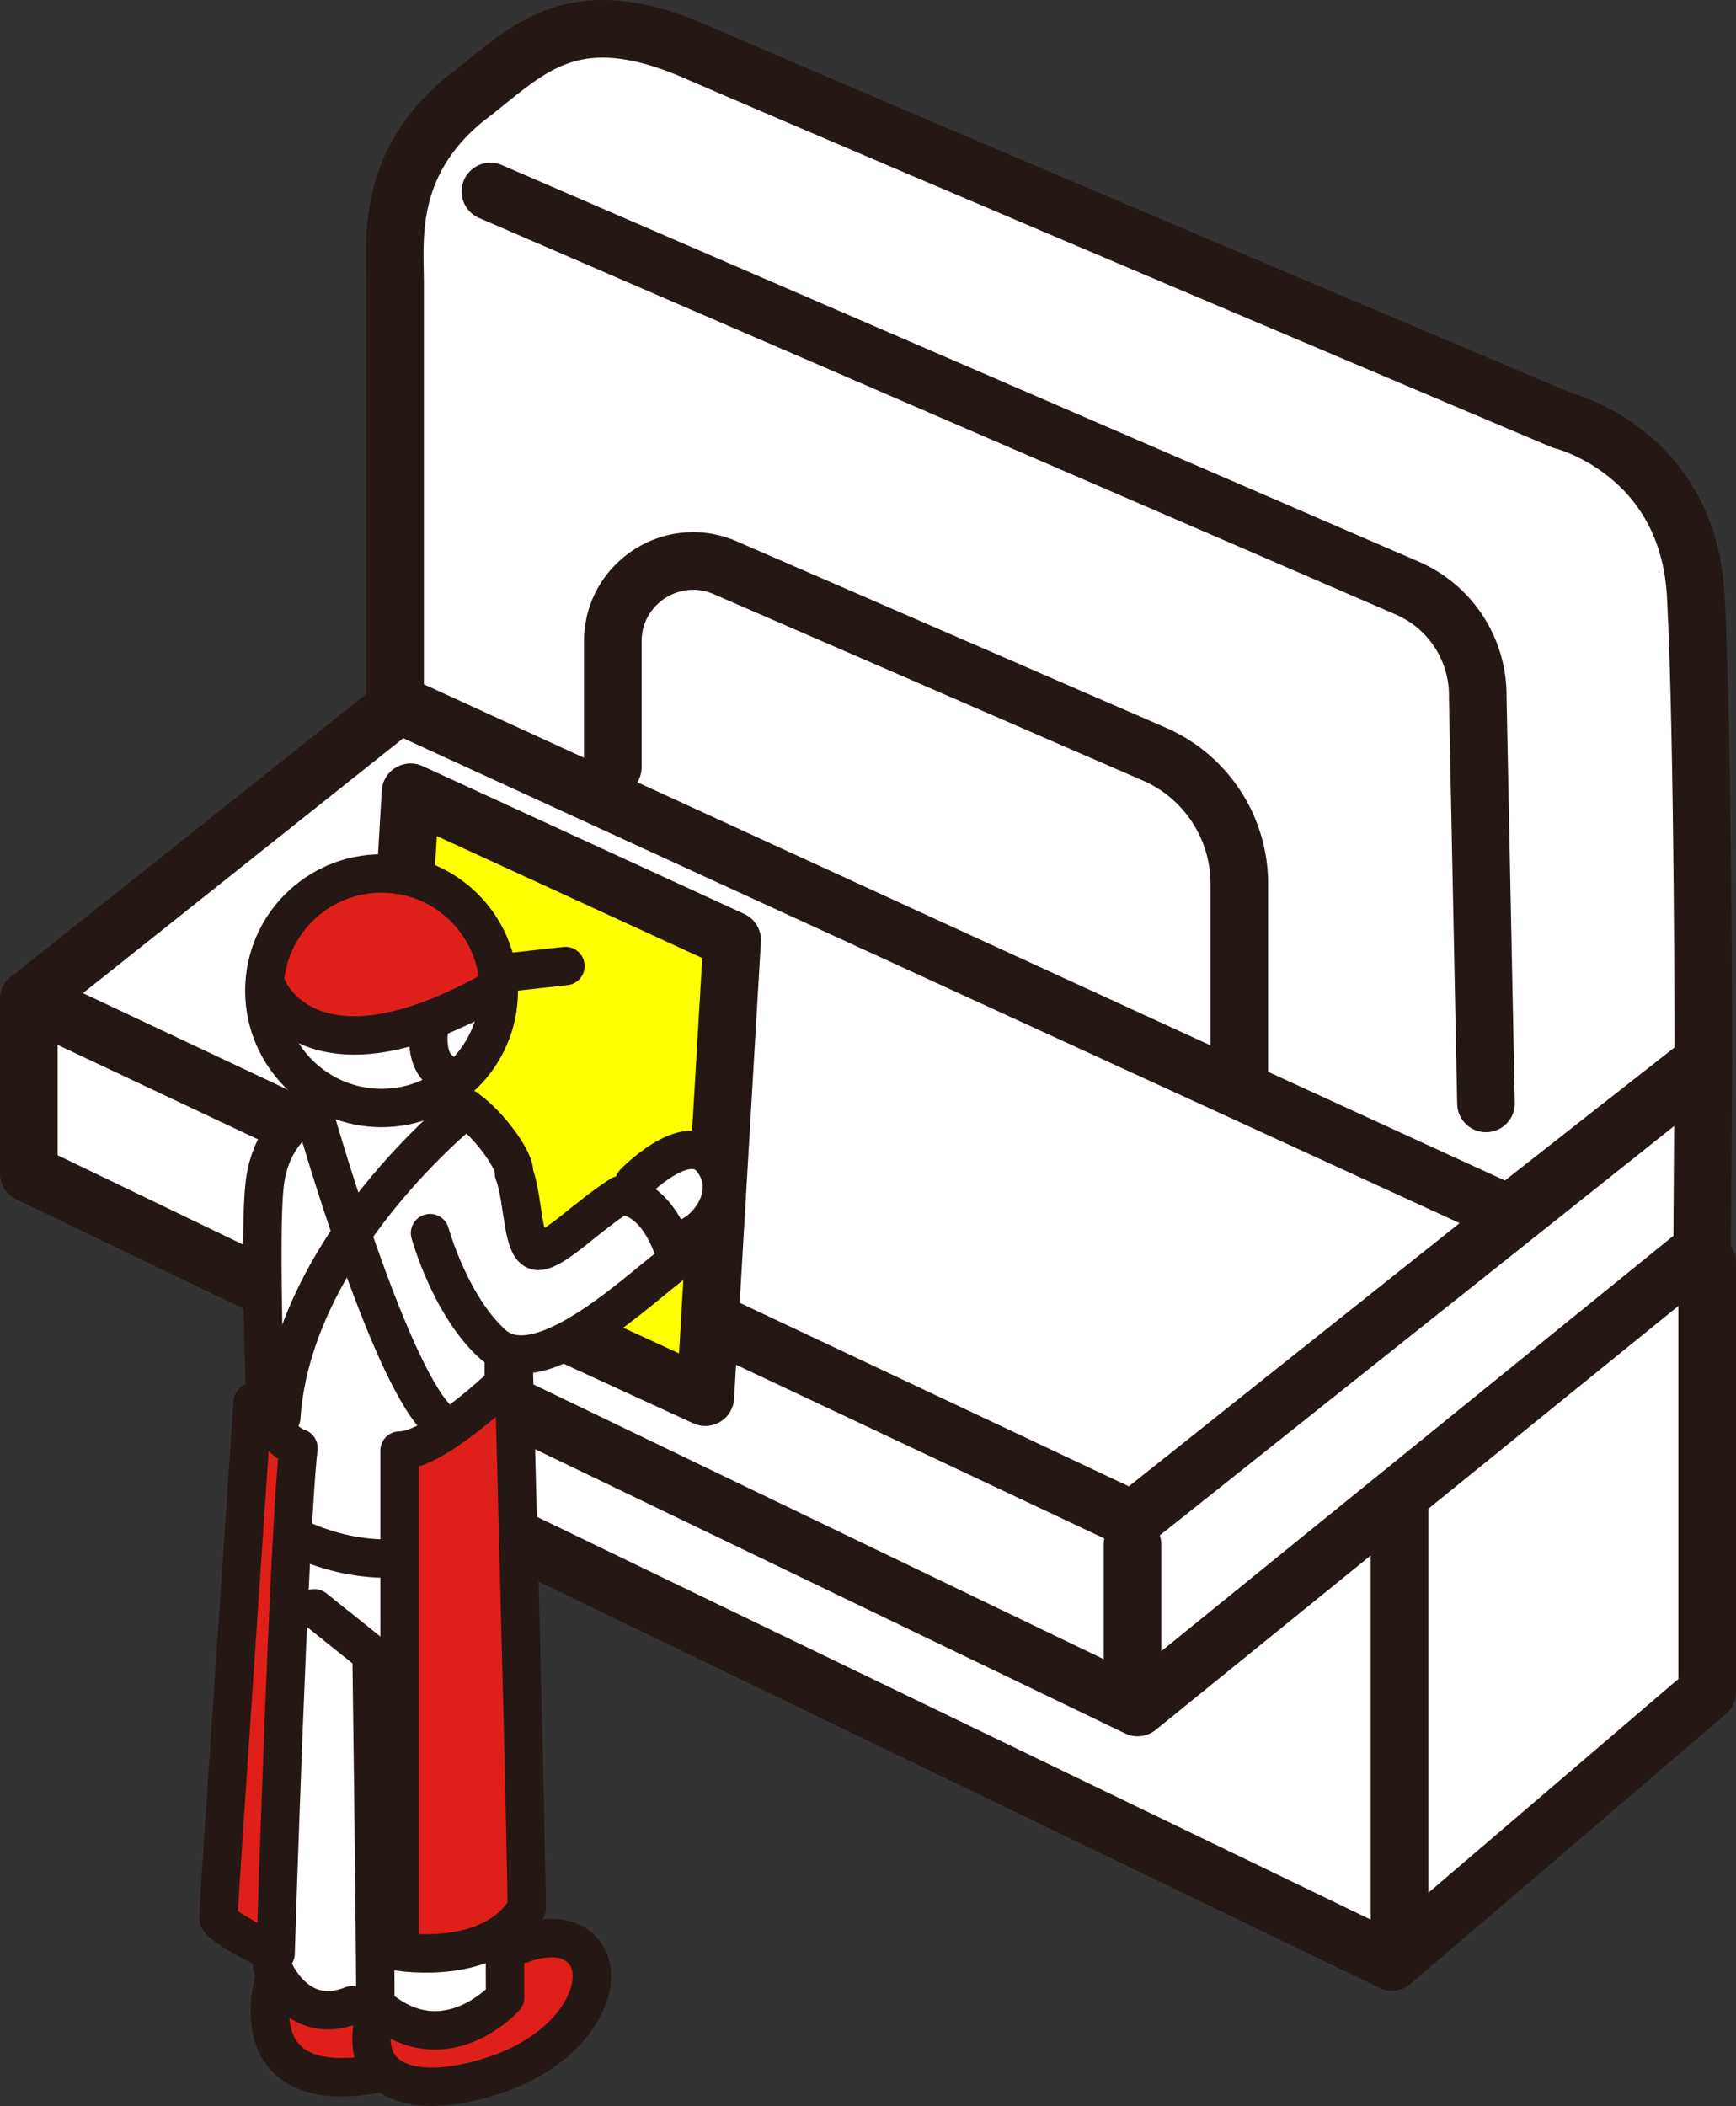
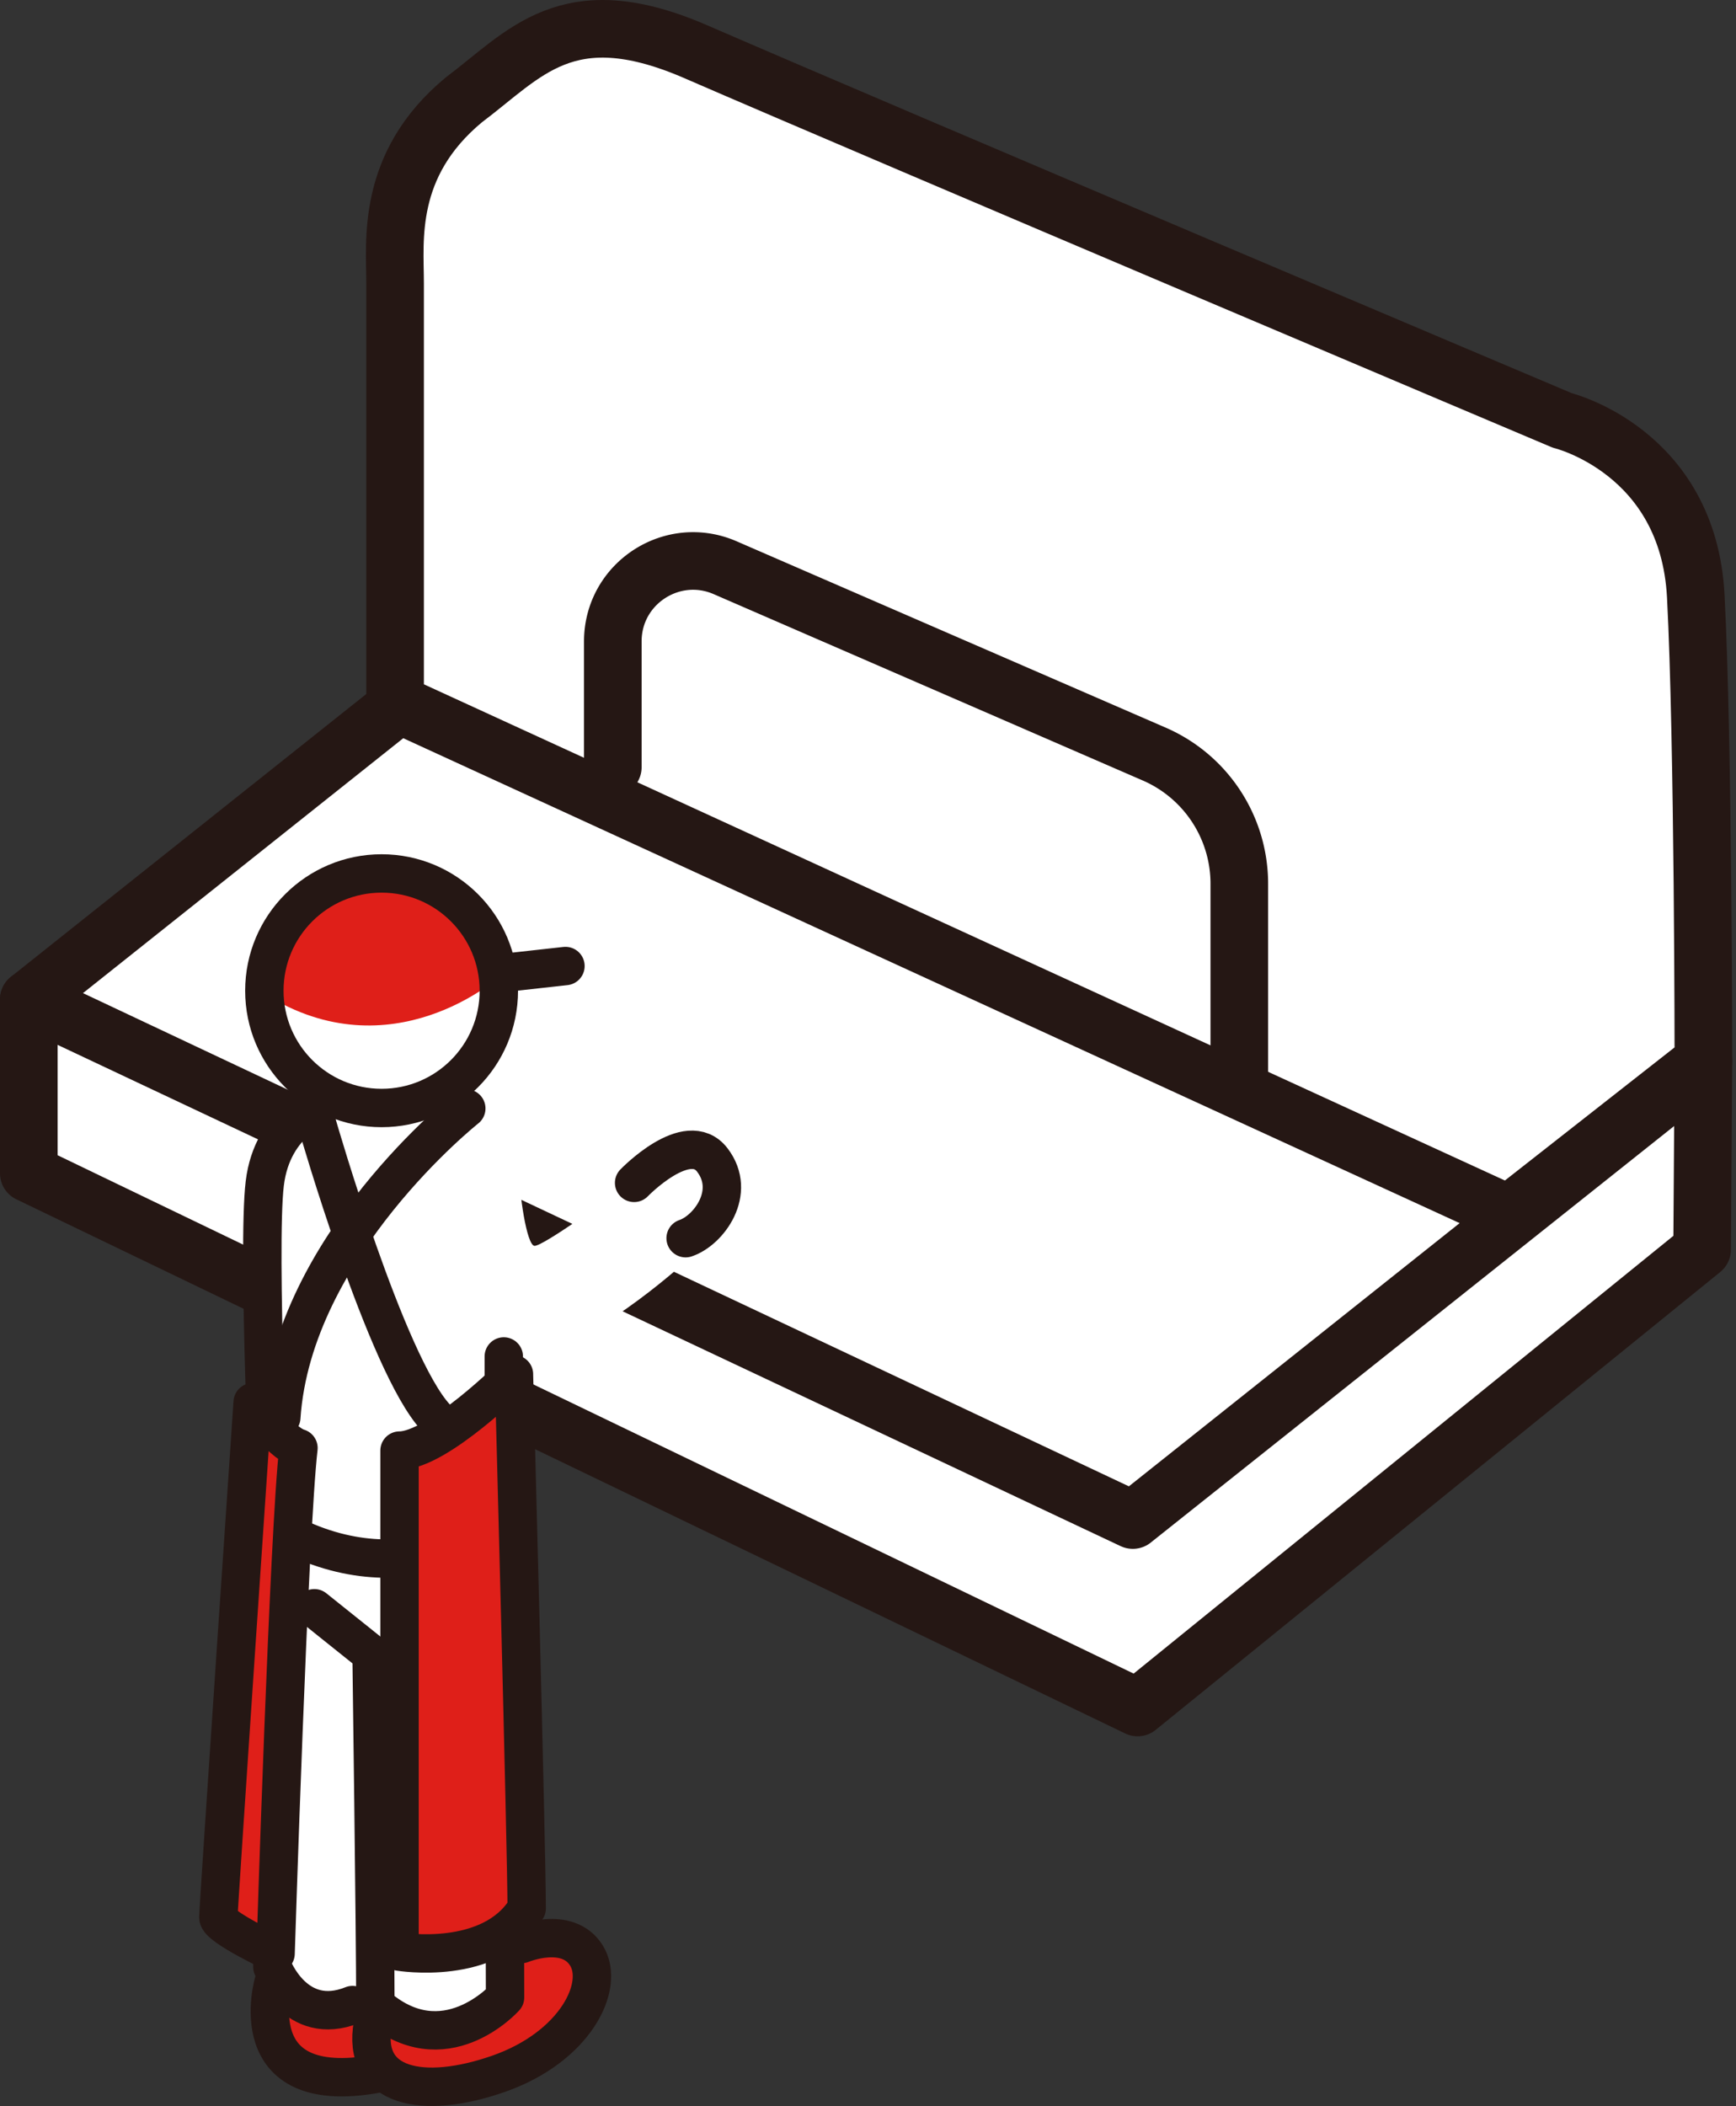
<svg xmlns="http://www.w3.org/2000/svg" width="64.073" height="77.707" viewBox="0 0 64.073 77.707">
  <rect x="0" y="0" width="64.073" height="77.707" fill="#333333" stroke="none" />
-   <path fill="#fff" stroke="#251714" stroke-linecap="round" stroke-linejoin="round" stroke-width="2.126" d="M63.01 46.579v15.86l-11.638 9.95-38.48-18.584v-5.443" />
  <path fill="#fff" stroke="#251714" stroke-linecap="round" stroke-linejoin="round" stroke-width="2.126" d="M1.063 36.876v6.418l40.924 19.709 20.835-16.894.047-6.945" />
  <path fill="#fff" stroke="#251714" stroke-linecap="round" stroke-linejoin="round" stroke-width="2.126" d="M41.811 56.087L1.063 36.877 21.98 20.234l40.748 19.21-20.917 16.642z" />
  <path d="M14.582 25.931V10.445c0-1.548-.352-4.364 2.534-6.757 2.252-1.69 3.8-3.801 8.447-1.83C33.024 5.096 57.66 15.513 57.66 15.513s4.646 1.126 4.928 6.476c.281 5.35.281 17.175.281 17.175l-7.18 5.631-41.107-18.864z" fill="#fff" stroke="#251714" stroke-linecap="round" stroke-linejoin="round" stroke-width="2.126" />
-   <path d="M18.101 7.066L51.941 21.7a4.311 4.311 0 012.6 3.991l.304 15.022M41.799 56.996v4.881m9.855-6.288v15.204" fill="#fff" stroke="#251714" stroke-linecap="round" stroke-linejoin="round" stroke-width="2.126" />
  <path d="M22.618 28.308v-4.642c0-2.143 2.205-3.578 4.165-2.71l15.855 6.884a5.218 5.218 0 013.103 4.77v6.93" fill="none" stroke="#251714" stroke-linecap="round" stroke-linejoin="round" stroke-width="2.126" />
-   <path fill="#ff0" stroke="#241613" stroke-linecap="round" stroke-linejoin="round" stroke-width="2.126" d="M26.032 51.553l-11.87-5.455.99-16.865 11.87 5.455-.99 16.865z" />
  <path d="M18.829 72.083s3.378-1.056 3.026.704c-.352 1.76-1.407 3.238-3.52 3.73-2.11.494-4.786.564-4.574-1.83 1.407.353 3.707.634 4.88-.985.117-.633.188-1.619.188-1.619zM10.1 73.35s-.633 3.731 3.097 3.168c.141-.845.212-2.534.212-2.534s-2.886.774-3.309-.634z" fill="#df1f19" />
  <path d="M19.251 71.731s1.69-.704 2.393.423-.422 3.378-3.238 4.364c-2.815.985-5.068.493-4.645-1.83M10.1 73.14s-1.267 4.293 3.801 3.378" fill="none" stroke="#251714" stroke-linecap="round" stroke-linejoin="round" stroke-width="1.417" />
  <path fill="#fff" stroke="#251714" stroke-linecap="round" stroke-linejoin="round" stroke-width="1.417" d="M20.87 35.645l-2.534.281" />
  <path d="M18.125 35.316s1.22 2.487-1.502 4.928c0 0 2.534 1.924 2.534 2.862s.282 2.816.563 2.863 2.863-1.83 2.863-1.83 2.58-2.581 3.425-1.784 1.033 2.534-.703 3.379l-.141.939s-3.473 3.144-5.725 3.331c-.282.845.14 20.648.14 20.648l-1.22.845.141 2.205s-1.83 2.3-4.927.423c-1.173.14-3.332.187-3.426-1.596-.704-.657-2.3-1.595-2.3-1.595l1.456-18.396.469-.985s-1.455-9.855 2.065-11.216c-1.127-.938-2.957-3.848-1.22-6.288 1.877-2.158 6.147-2.58 7.508 1.267z" fill="#fff" />
  <path d="M9.78 36.679s.796-4.727 5.323-4.366c3.18.78 3.311 3.741 3.311 3.741s-3.971 3.56-8.633.625z" fill="#df1f19" />
  <circle cx="14.084" cy="36.556" r="4.327" fill="none" stroke="#251714" stroke-linecap="round" stroke-linejoin="round" stroke-width="1.417" />
-   <path d="M9.913 36.536s1.548 3.66 8.024.141m-2.112 1.408s-.14.985.423 1.408m-.376 6.007s.751 2.721 2.347 4.129c1.783 1.502 5.537-2.253 6.757-3.097 0 0-.47-2.253-2.065-2.44-1.314.844-2.346 1.97-3.003 2.064s-.563-1.924-.939-2.862c.094-.563-1.501-2.534-2.158-2.534" fill="none" stroke="#251714" stroke-linecap="round" stroke-linejoin="round" stroke-width="1.417" />
  <path d="M18.594 50.051v6.054s-3.754 3.097-8.634.094c0 0-.47-10.183-.188-12.53s2.158-2.91 2.158-2.91" fill="none" stroke="#251714" stroke-linecap="round" stroke-linejoin="round" stroke-width="1.417" />
  <path d="M18.594 56.105l.047 17.597s-2.253 2.534-4.787.282c0-2.675-.14-12.952-.14-12.952l-2.112-1.69m-1.549-2.674v15.908s.845 2.252 2.957 1.408m10.394-30.338s1.97-2.042 2.886-.845-.14 2.605-.985 2.886" fill="none" stroke="#251714" stroke-linecap="round" stroke-linejoin="round" stroke-width="1.417" />
  <path d="M18.97 50.708s-2.816 2.816-4.224 2.816v18.489s3.379.563 4.693-1.596c0-2.158-.47-19.709-.47-19.709zM9.326 51.74s.985 1.479 1.69 1.69c-.353 3.027-.845 18.653-.845 18.653s-2.112-.985-2.112-1.337S9.326 51.74 9.326 51.74z" fill="#df1f19" stroke="#251714" stroke-linecap="round" stroke-linejoin="round" stroke-width="1.417" />
  <path d="M11.72 41.534s2.533 8.799 4.363 10.77M17.21 40.9s-6.406 5.069-6.828 11.404" fill="none" stroke="#251714" stroke-linecap="round" stroke-linejoin="round" stroke-width="1.417" />
</svg>